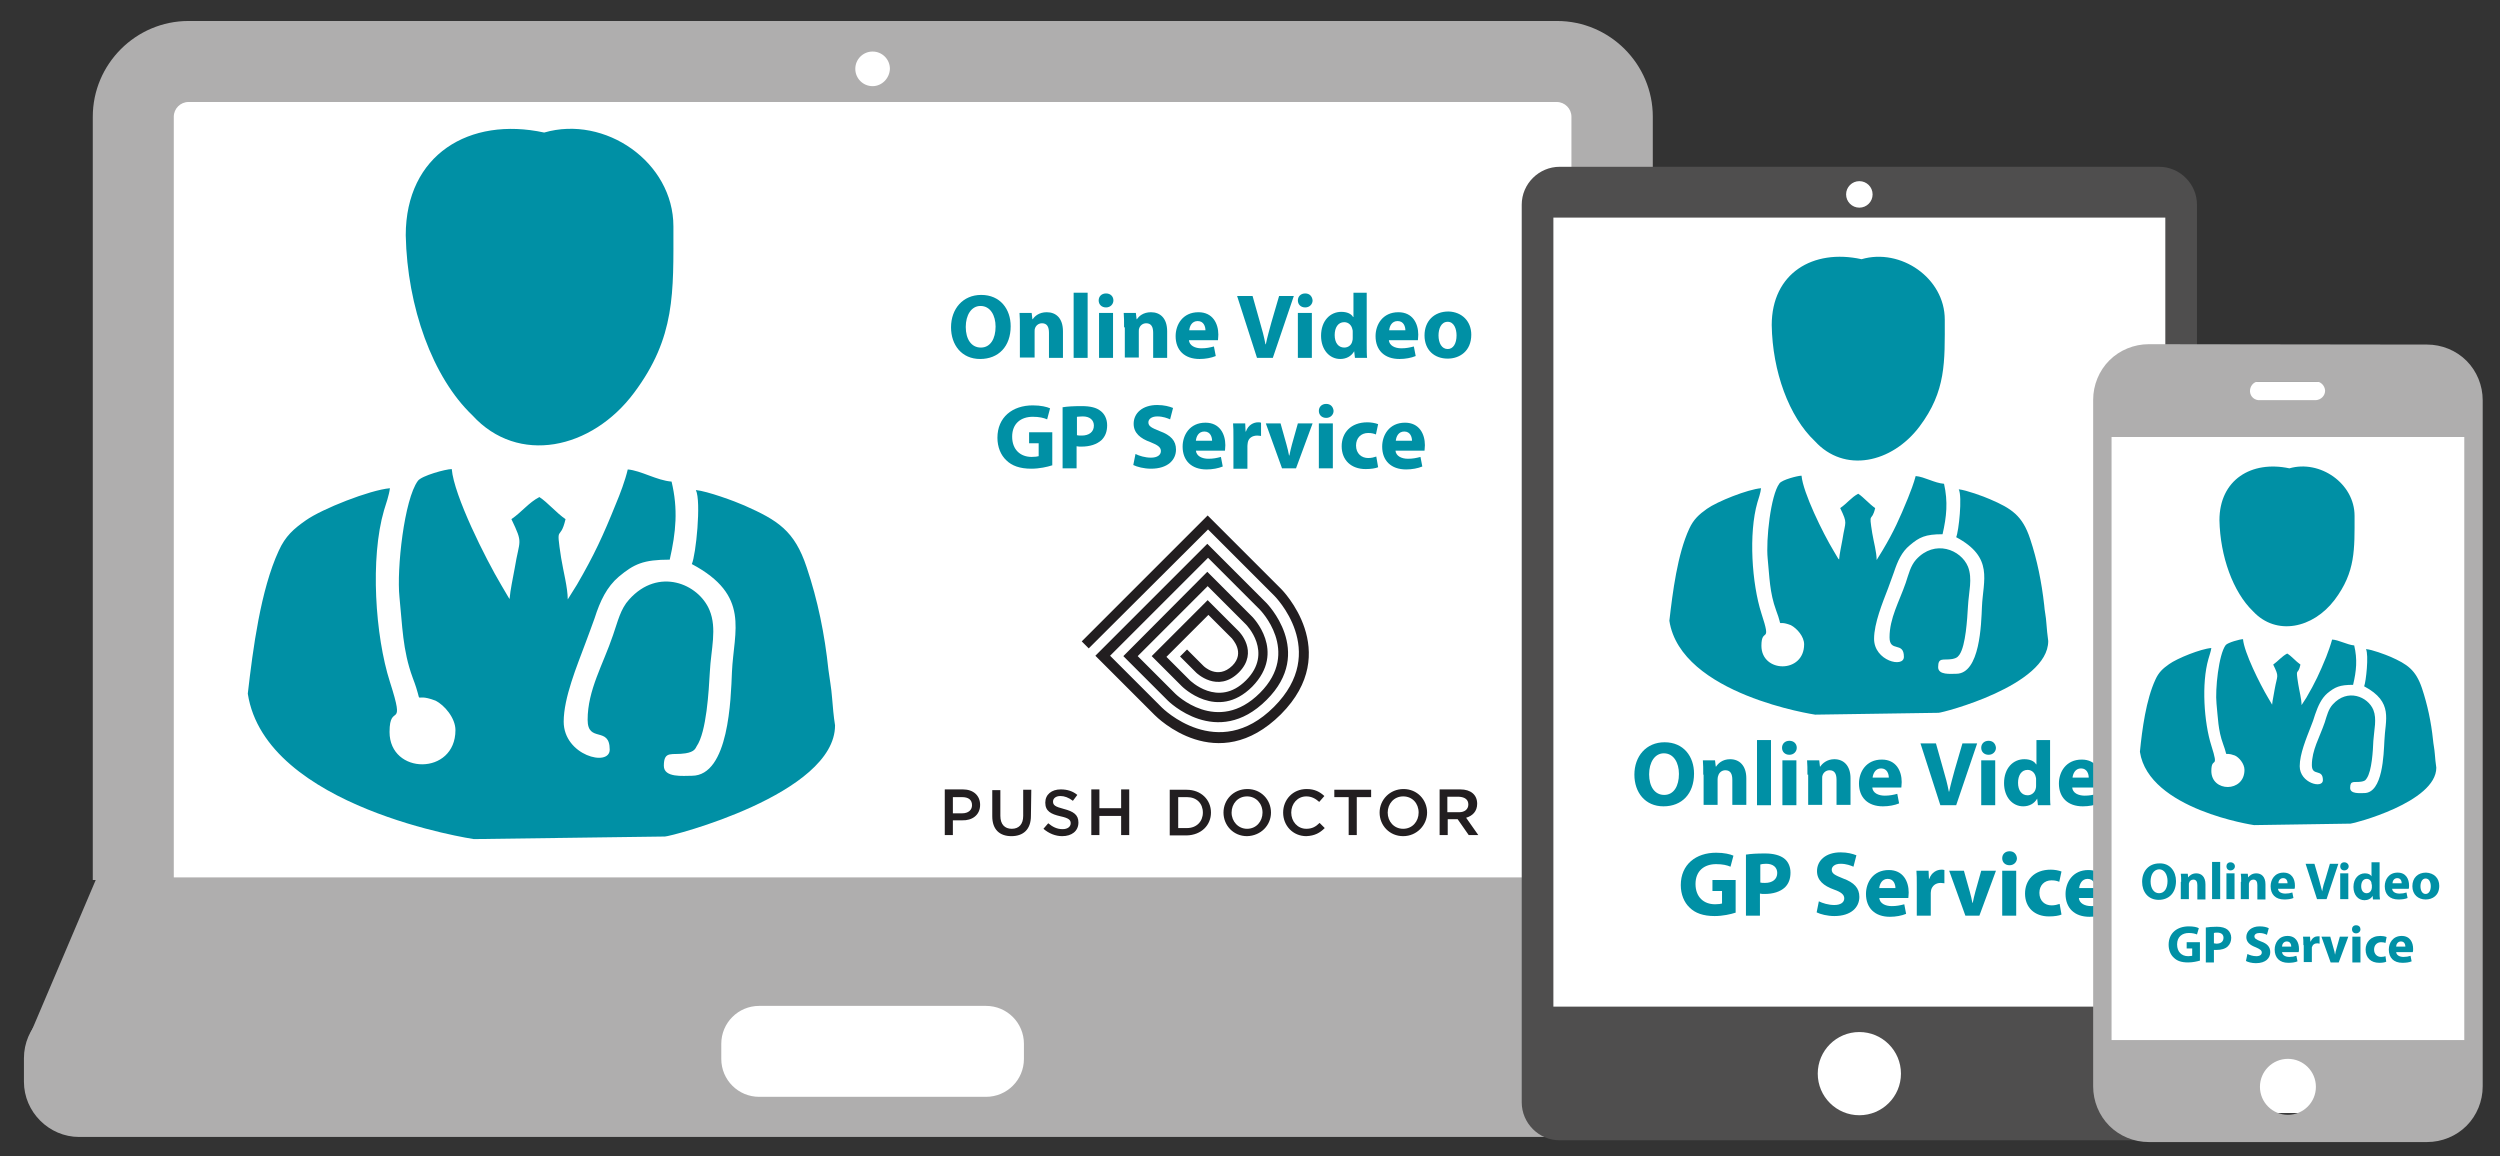
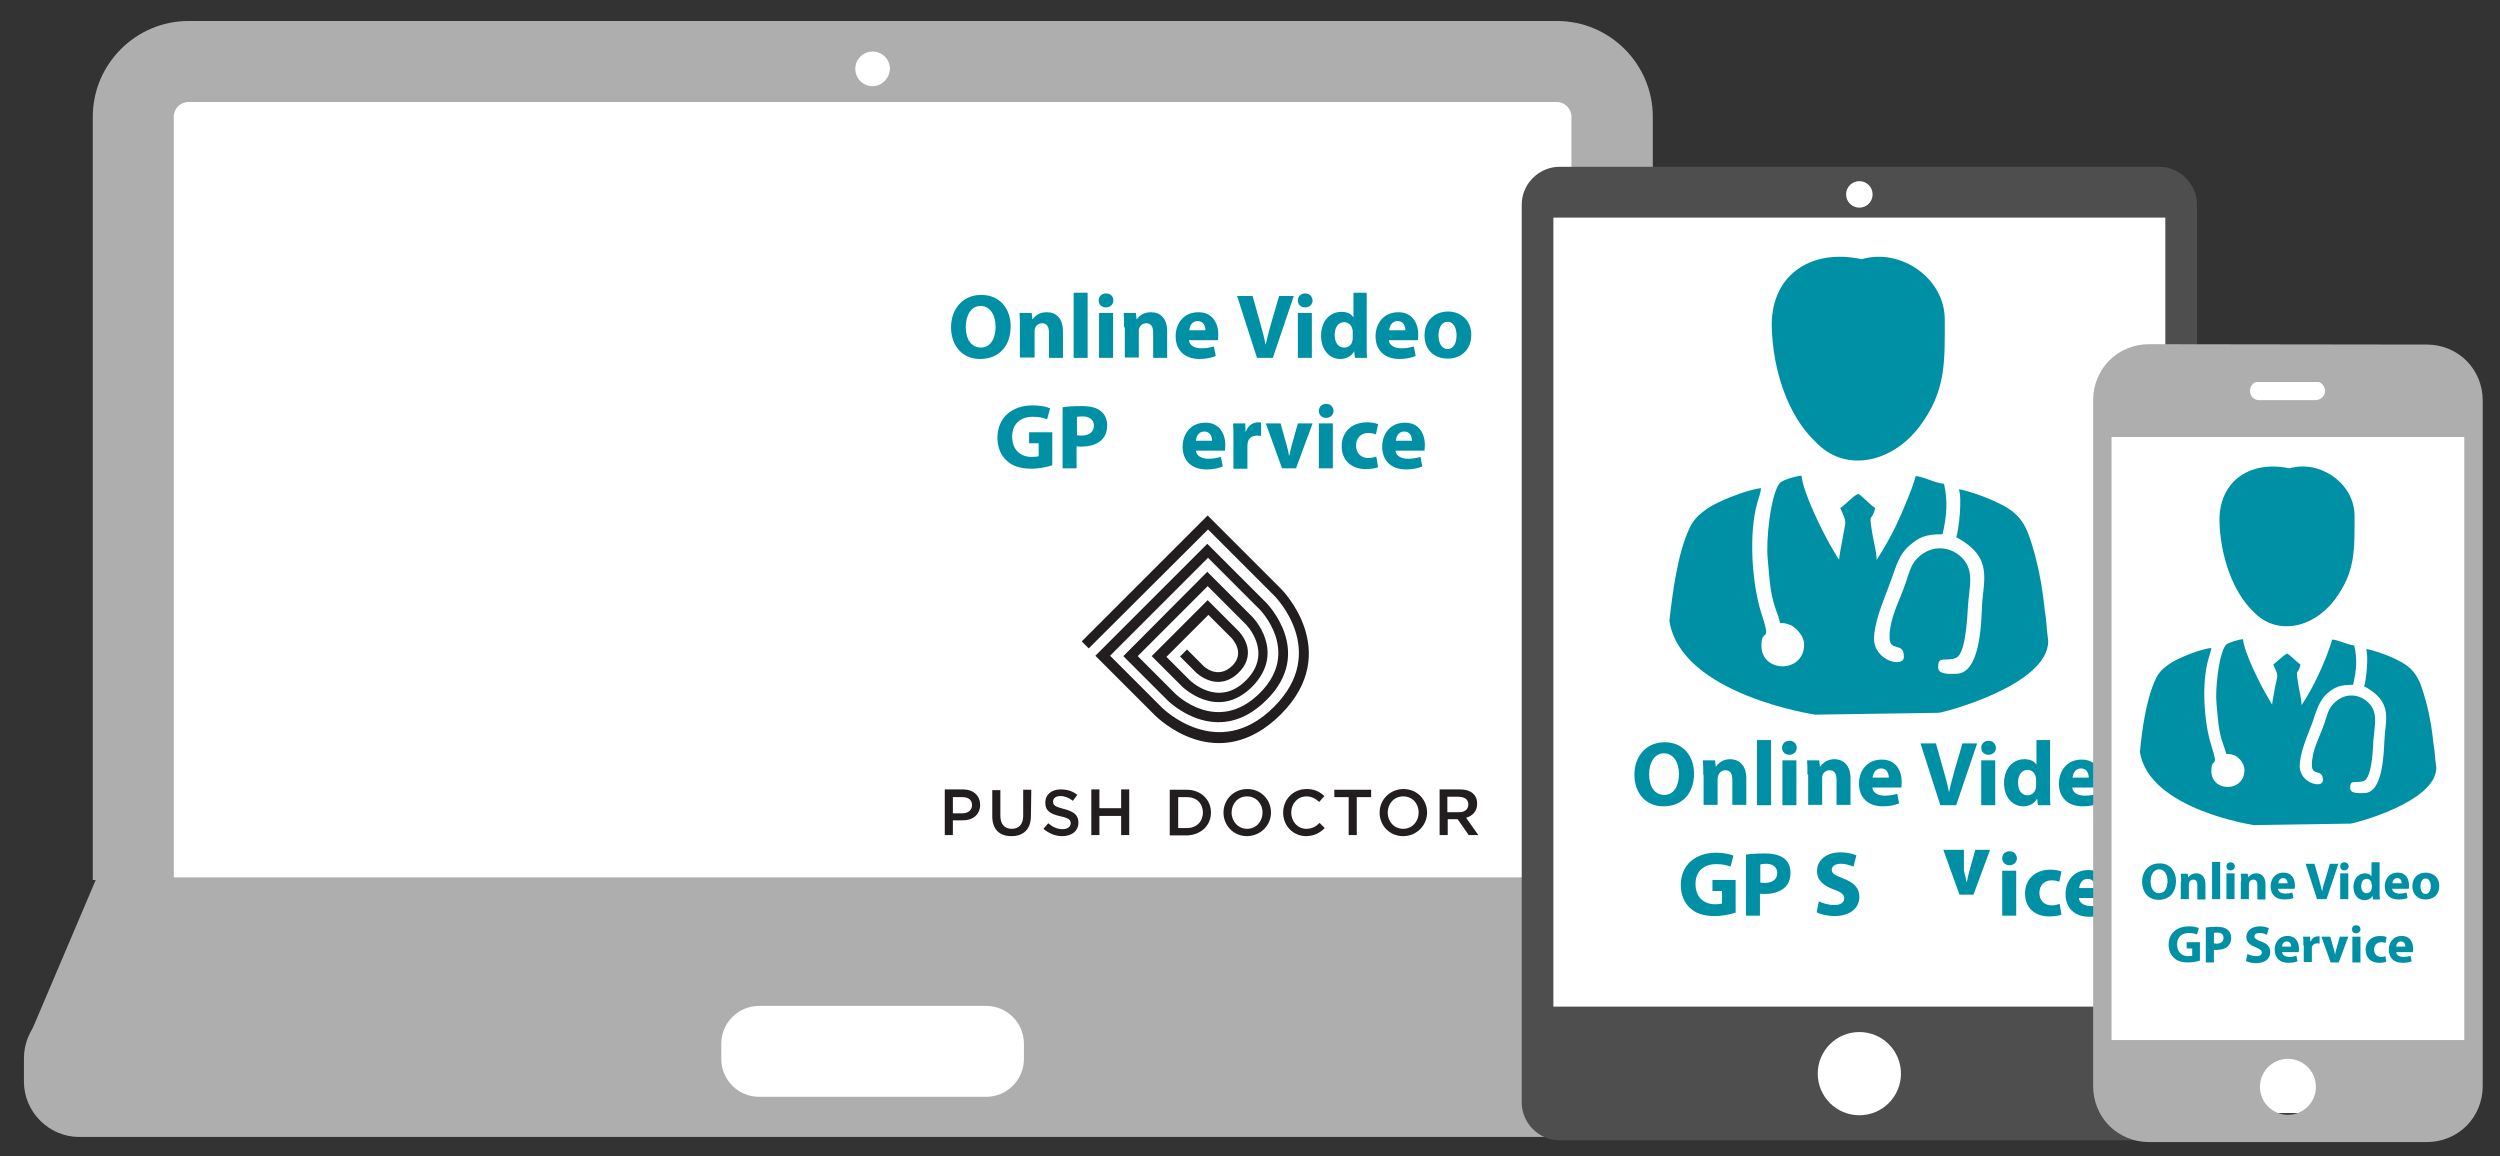
<svg xmlns="http://www.w3.org/2000/svg" version="1.1" id="Layer_1" x="0px" y="0px" viewBox="0 0 679 314" style="enable-background:new 0 0 679 314;" xml:space="preserve">
  <rect x="0" y="0" width="679" height="314" fill="#333333" stroke="none" />
  <style type="text/css">
	.st0{fill:#FFFFFF;}
	.st1{fill:#AFAEAE;}
	.st2{fill:#4F4E4E;}
	.st3{fill:none;stroke:#FFFFFF;stroke-width:6;stroke-linecap:round;stroke-miterlimit:10;}
	.st4{fill:#0090A5;}
	.st5{fill:#221E20;}
</style>
  <g>
    <path class="st0" d="M36.2,239V31.7c0-8.3,6.8-15,15-15h371.7c8.3,0,15,6.8,15,15V239" />
    <path class="st1" d="M448.8,239h-22V31.7c0-2.2-1.8-4-4-4H51.2c-2.2,0-4,1.8-4,4V239h-22V31.7c0-14.3,11.7-26,26-26h371.7   c14.3,0,26,11.7,26,26V239H448.8z" />
  </g>
  <path class="st1" d="M452.5,308.8h-431c-8.2,0-15-6.8-15-15v-6.4c0-8.3,6.8-15,15-15h431c8.3,0,15,6.8,15,15v6.4  C467.5,302,460.8,308.8,452.5,308.8z" />
  <path class="st0" d="M237,23.4L237,23.4c-2.6,0-4.7-2.1-4.7-4.7l0,0c0-2.6,2.1-4.7,4.7-4.7l0,0c2.6,0,4.7,2.1,4.7,4.7l0,0  C241.6,21.3,239.5,23.4,237,23.4z" />
  <polygon class="st1" points="466.2,281 7.8,281.8 26.3,238.3 449.9,238.3 " />
  <path class="st0" d="M267.8,297.9h-61.6c-5.7,0-10.3-4.6-10.3-10.3v-4.1c0-5.7,4.6-10.3,10.3-10.3h61.6c5.7,0,10.3,4.6,10.3,10.3  v4.1C278.1,293.3,273.5,297.9,267.8,297.9z" />
  <path class="st2" d="M586.4,309.7H423.6c-5.7,0-10.3-4.7-10.3-10.3V55.6c0-5.7,4.7-10.3,10.3-10.3h162.8c5.7,0,10.3,4.7,10.3,10.3  v243.8C596.7,305.1,592.1,309.7,586.4,309.7z" />
  <rect x="421.9" y="59.1" class="st0" width="166.2" height="214.3" />
  <line class="st3" x1="483.1" y1="62.6" x2="526.9" y2="62.6" />
  <circle class="st0" cx="505" cy="291.6" r="11.3" />
  <circle class="st0" cx="505" cy="52.8" r="3.6" />
  <path class="st4" d="M481.2,88.3c0.2,12.6,4.7,24.9,11.7,31.5c8,8.8,20.9,6,28.4-3.9c7.3-9.7,6.9-17.6,6.9-29.1  c0-11.3-12-19.5-22.6-16.4C492.4,67.5,481.2,74.2,481.2,88.3 M490,175c0,8-11.6,7.8-11.6,0.4c0-5.3,2.9,0,0-8.8  c-2.6-8.1-3.5-21.7-1.1-30.1c0.3-1,0.9-2.7,1-3.9c-3.6,0.3-11.9,3.6-14.7,5.6c-2.1,1.5-3.6,2.8-4.8,5.4c-3.2,6.9-4.5,17.2-5.4,25  c3.1,20.1,39.6,25.5,39.6,25.5l33.5-0.5c1.1,0,29.8-7.4,29.8-19.5c-0.2-1.6-0.4-3.2-0.5-4.8c-0.1-1.8-0.5-3.4-0.6-5  c-0.7-6.2-1.9-12.2-3.8-17.9c-2.1-6.4-5.1-8.3-10.9-10.8c-1.8-0.8-6.5-2.5-8.5-2.7c1,2,0,11.4-0.7,13c10.3,5.5,7.3,11.7,7,18.9  c-0.2,4.6-0.5,18.2-7,18.2c-1.5,0-4.9,0.4-4.9-1.8c0-2.8,1.4-1.8,3.8-2.2c1.6-0.3,1.7-0.9,2-1.2c1.7-2.5,2.1-9.7,2.3-13.1  c0.2-3.9,1.3-7.5,0-10.8c-1.9-4.6-9-7.5-14.1-1.9c-1.5,1.7-2,3.9-2.8,6.3c-1.8,5.2-4.4,9.6-4.4,14.8c0,4.2,3.9,1,3.9,5.3  c0,3.1-8.1,1.1-8.1-4.9c0-4.2,2.3-9.8,3.8-13.7c0.6-1.6,1-2.7,1.6-4.4c1-3,2.1-5.5,4.3-7.3c2.6-2.2,4.2-3,8.9-3  c1.1-4.8,1.5-8.8,0.4-13.7c-2.6-0.2-5.3-1.9-7.7-2.1c-0.5,1.9-1.4,4.3-2.1,6c-2.3,5.6-3.8,9-6.9,14.2l-1.6,2.6  c0-2.1-0.8-4.9-1.2-7.3c-1-6.3-0.2-2.6,0.8-6.8c-1.6-1.1-3.1-2.9-4.6-3.9c-1.9,1-3,2.6-4.9,3.9c2.1,4.4,1.4,3.4,0.6,8.6  c-0.3,1.8-0.8,3.8-0.9,5.4c-0.1-0.1-0.1-0.3-0.2-0.2l-1.3-2.2c-2.9-4.8-8.3-15.8-8.7-20.4c-1,0-5.3,1.1-6,2.1  c-2.4,3.2-3.7,15.4-3.2,20.4c0.5,4.9,0.5,9.2,2.3,14.1c2.1,5.5-0.4,2.3,4,4C488.1,170.7,490,172.9,490,175z" />
-   <path class="st4" d="M110.2,63.9c0.4,19.5,7.3,38.6,18.1,48.9c12.4,13.6,32.4,9.3,43.9-6.1c11.3-15.1,10.7-27.2,10.7-45.2  c0-17.5-18.6-30.3-35.1-25.5C127.5,31.6,110.2,42,110.2,63.9 M123.7,198.3c0,12.4-17.9,12.2-17.9,0.5c0-8.3,4.5,0.1,0.1-13.6  c-4-12.5-5.4-33.6-1.6-46.6c0.5-1.6,1.4-4.2,1.6-6c-5.5,0.5-18.4,5.6-22.8,8.7c-3.3,2.3-5.6,4.3-7.4,8.3c-4.9,10.6-7,26.6-8.4,38.8  c4.8,31.1,61.4,39.5,61.4,39.5l51.9-0.7c1.6,0,46.2-11.5,46.2-30.2c-0.4-2.5-0.6-5-0.8-7.4c-0.2-2.8-0.7-5.3-1-7.7  c-1-9.6-2.9-18.9-5.9-27.8c-3.3-10-7.9-12.8-16.9-16.8c-2.7-1.2-10.1-3.9-13.2-4.2c1.5,3.1,0,17.7-1.1,20.1  c16,8.5,11.4,18.1,10.9,29.3c-0.3,7.2-0.8,28.2-10.9,28.2c-2.3,0-7.6,0.6-7.6-2.7c0-4.3,2.2-2.8,5.9-3.4c2.5-0.4,2.7-1.4,3-1.9  c2.7-3.9,3.3-15,3.6-20.3c0.3-6,2-11.7-0.1-16.7c-3-7.2-13.9-11.7-21.8-2.9c-2.4,2.6-3.1,6-4.4,9.7c-2.7,8-6.9,14.9-6.9,23  c0,6.4,6,1.6,6,8.1c0,4.8-12.5,1.6-12.5-7.6c0-6.5,3.6-15.1,5.9-21.3c0.9-2.5,1.6-4.2,2.5-6.8c1.5-4.7,3.3-8.5,6.6-11.3  c4.1-3.4,6.6-4.6,13.8-4.6c1.7-7.5,2.3-13.7,0.5-21.2c-4-0.3-8.3-3-11.9-3.3c-0.7,3-2.1,6.7-3.2,9.3c-3.5,8.7-5.9,13.9-10.6,22  l-2.5,4c0-3.2-1.2-7.6-1.8-11.3c-1.5-9.8-0.3-4,1.2-10.5c-2.5-1.7-4.8-4.5-7.1-6c-2.9,1.5-4.7,4-7.6,6c3.3,6.9,2.2,5.3,0.9,13.3  c-0.5,2.8-1.2,5.9-1.4,8.4c-0.1-0.1-0.2-0.4-0.2-0.3l-2-3.4c-4.4-7.4-12.9-24.4-13.5-31.6c-1.6,0-8.2,1.8-9.2,3.2  c-3.7,5-5.8,23.9-5,31.6c0.8,7.6,0.8,14.3,3.6,21.9c3.3,8.6-0.6,3.6,6.2,6.2C120.7,191.5,123.7,195,123.7,198.3z" />
  <g>
    <path class="st5" d="M313.6,194.2l-16.1-16.1l30.4-30.4l16,16c0,0,13.3,13.3,0.1,26.4c-13.5,13.5-26.8,0.2-26.8,0.2l-12.1-12.1   l22.8-22.9l12.2,12.2c0,0,9.4,9.4,0,19c-9.5,9.5-19.1-0.1-19.1-0.1l-8.2-8.2L328,163l8.4,8.4c0.1,0.1,5.6,5.6,0.1,11.2   c-5.8,5.8-11.6,0.1-11.6,0.1c-1.3-1.3-4.4-4.4-4.4-4.4l1.9-1.9c0,0,3.2,3.2,4.5,4.5c0,0,3.8,3.8,7.8-0.1c3.6-3.6-0.1-7.3-0.1-7.4   l-6.4-6.4l-11.4,11.4l6.3,6.3c0,0,7.7,7.7,15.3,0.1c7.6-7.6,0-15.2,0-15.2L328,159.2l-19,19l10.2,10.2c0,0,11.4,11.4,23-0.2   c11.3-11.3-0.1-22.7-0.1-22.7l-14-14l-26.6,26.6l14.1,14.1c0,0,15.1,15.1,30.4-0.2c15.2-15.2,0.1-30.2,0.1-30.2l-18-18l-32.4,32.3   l-1.9-1.9L328,140l20,20c0,0,16.9,16.9-0.1,34C330.6,211.2,314.2,194.8,313.6,194.2" />
    <path class="st5" d="M398.8,218.5c0,1.3-1,2.1-2.5,2.1h-3.2v-4.2h3.2C397.9,216.5,398.8,217.2,398.8,218.5 M401.5,226.8l-3.3-4.7   c1.7-0.5,3-1.7,3-3.8c0-2.4-1.7-3.9-4.6-3.9H391v12.4h2.2v-4.3h2.7l3,4.3H401.5z M385.3,220.7c0,2.4-1.7,4.4-4.2,4.4   s-4.2-2-4.2-4.4s1.7-4.4,4.2-4.4C383.6,216.3,385.3,218.2,385.3,220.7 M387.6,220.7c0-3.5-2.7-6.4-6.4-6.4s-6.5,2.9-6.5,6.4   s2.7,6.4,6.4,6.4S387.6,224.1,387.6,220.7 M368.5,216.5h3.9v-2h-10v2h3.9v10.3h2.2V216.5L368.5,216.5z M359.8,224.9l-1.4-1.4   c-1,1-2,1.6-3.6,1.6c-2.4,0-4.1-2-4.1-4.4s1.7-4.4,4.1-4.4c1.4,0,2.5,0.6,3.5,1.5l1.4-1.6c-1.2-1.1-2.6-1.9-4.8-1.9   c-3.8,0-6.4,2.9-6.4,6.4c0,3.6,2.7,6.4,6.3,6.4C357.1,227,358.5,226.2,359.8,224.9 M342.9,220.7c0,2.4-1.7,4.4-4.2,4.4   c-2.4,0-4.2-2-4.2-4.4s1.7-4.4,4.2-4.4C341.1,216.3,342.9,218.2,342.9,220.7 M345.2,220.7c0-3.5-2.7-6.4-6.4-6.4   c-3.8,0-6.5,2.9-6.5,6.4s2.7,6.4,6.4,6.4C342.5,227,345.2,224.1,345.2,220.7 M326.7,220.7c0,2.4-1.7,4.2-4.3,4.2H320v-8.4h2.4   C325,216.5,326.7,218.2,326.7,220.7 M328.9,220.7c0-3.5-2.7-6.2-6.6-6.2h-4.6v12.4h4.6C326.3,226.8,328.9,224.1,328.9,220.7    M304.5,221.6v5.2h2.2v-12.4h-2.2v5.1h-5.9v-5.1h-2.2v12.4h2.2v-5.2H304.5z M286,217.7c0-0.8,0.7-1.5,2-1.5c1.1,0,2.2,0.4,3.4,1.3   l1.2-1.6c-1.2-1-2.7-1.5-4.5-1.5c-2.5,0-4.2,1.4-4.2,3.6c0,2.3,1.5,3.1,4.1,3.7c2.3,0.5,2.8,1,2.8,1.9s-0.8,1.6-2.2,1.6   c-1.5,0-2.7-0.6-3.9-1.6l-1.3,1.5c1.5,1.3,3.3,2,5.1,2c2.6,0,4.4-1.4,4.4-3.7c0-2.1-1.3-3-4-3.7C286.6,219.1,286,218.7,286,217.7    M280.1,214.5h-2.2v7.1c0,2.3-1.2,3.5-3.1,3.5s-3.1-1.2-3.1-3.5v-7h-2.2v7.1c0,3.6,2,5.4,5.2,5.4s5.3-1.8,5.3-5.5L280.1,214.5   L280.1,214.5z M264,218.7c0,1.3-1,2.2-2.7,2.2h-2.5v-4.4h2.5C263,216.5,264,217.2,264,218.7 M266.2,218.6c0-2.5-1.8-4.2-4.7-4.2   h-4.9v12.4h2.2v-4h2.5C264,222.9,266.2,221.4,266.2,218.6" />
  </g>
  <g>
    <path class="st4" d="M274.5,88.6c0,5.5-3.3,8.9-8.3,8.9c-5,0-7.9-3.8-7.9-8.6c0-5,3.2-8.8,8.2-8.8C271.7,80.1,274.5,84,274.5,88.6z    M262.3,88.8c0,3.3,1.5,5.6,4.1,5.6c2.6,0,4-2.4,4-5.7c0-3-1.4-5.6-4.1-5.6C263.8,83.1,262.3,85.6,262.3,88.8z" />
    <path class="st4" d="M277,88.9c0-1.5,0-2.8-0.1-3.9h3.3l0.2,1.7h0.1c0.5-0.8,1.7-1.9,3.8-1.9c2.5,0,4.4,1.6,4.4,5.2v7.2h-3.8v-6.8   c0-1.6-0.5-2.6-1.9-2.6c-1,0-1.7,0.7-1.9,1.4c-0.1,0.2-0.1,0.6-0.1,0.9v7H277V88.9z" />
    <path class="st4" d="M291.6,79.5h3.8v17.7h-3.8V79.5z" />
    <path class="st4" d="M302.4,81.6c0,1-0.8,1.9-2,1.9c-1.2,0-2-0.8-2-1.9c0-1.1,0.8-1.9,2-1.9S302.4,80.5,302.4,81.6z M298.5,97.2V85   h3.8v12.2H298.5z" />
    <path class="st4" d="M305.3,88.9c0-1.5,0-2.8-0.1-3.9h3.3l0.2,1.7h0.1c0.5-0.8,1.7-1.9,3.8-1.9c2.5,0,4.4,1.6,4.4,5.2v7.2h-3.8   v-6.8c0-1.6-0.5-2.6-1.9-2.6c-1,0-1.7,0.7-1.9,1.4c-0.1,0.2-0.1,0.6-0.1,0.9v7h-3.8V88.9z" />
    <path class="st4" d="M322.9,92.3c0.1,1.6,1.7,2.3,3.4,2.3c1.3,0,2.3-0.2,3.4-0.5l0.5,2.6c-1.2,0.5-2.8,0.8-4.4,0.8   c-4.1,0-6.5-2.4-6.5-6.2c0-3.1,1.9-6.5,6.2-6.5c3.9,0,5.4,3.1,5.4,6.1c0,0.6-0.1,1.2-0.1,1.5H322.9z M327.4,89.7   c0-0.9-0.4-2.5-2.1-2.5c-1.6,0-2.2,1.4-2.3,2.5H327.4z" />
    <path class="st4" d="M341.4,97.2L336,80.4h4.2l2,7.1c0.6,2,1.1,3.9,1.5,6h0.1c0.4-2,1-4,1.5-5.9l2.1-7.2h4l-5.7,16.8H341.4z" />
    <path class="st4" d="M356.5,81.6c0,1-0.8,1.9-2,1.9c-1.2,0-2-0.8-2-1.9c0-1.1,0.8-1.9,2-1.9S356.4,80.5,356.5,81.6z M352.5,97.2V85   h3.8v12.2H352.5z" />
    <path class="st4" d="M371.2,79.5v14.1c0,1.4,0,2.8,0.1,3.6H368l-0.2-1.8h0c-0.8,1.4-2.2,2.1-3.8,2.1c-2.9,0-5.2-2.5-5.2-6.3   c0-4.1,2.5-6.5,5.5-6.5c1.5,0,2.7,0.5,3.2,1.4h0.1v-6.6H371.2z M367.4,90.1c0-0.2,0-0.5-0.1-0.7c-0.2-1-1-1.9-2.2-1.9   c-1.7,0-2.6,1.5-2.6,3.5c0,2.1,1,3.4,2.6,3.4c1.1,0,2-0.7,2.2-1.8c0.1-0.3,0.1-0.5,0.1-0.9V90.1z" />
    <path class="st4" d="M377.2,92.3c0.1,1.6,1.7,2.3,3.4,2.3c1.3,0,2.3-0.2,3.4-0.5l0.5,2.6c-1.2,0.5-2.8,0.8-4.4,0.8   c-4.1,0-6.5-2.4-6.5-6.2c0-3.1,1.9-6.5,6.2-6.5c3.9,0,5.4,3.1,5.4,6.1c0,0.6-0.1,1.2-0.1,1.5H377.2z M381.7,89.7   c0-0.9-0.4-2.5-2.1-2.5c-1.6,0-2.2,1.4-2.3,2.5H381.7z" />
    <path class="st4" d="M399.6,90.9c0,4.5-3.2,6.5-6.4,6.5c-3.6,0-6.3-2.3-6.3-6.3c0-3.9,2.6-6.5,6.5-6.5   C397.1,84.7,399.6,87.3,399.6,90.9z M390.7,91.1c0,2.1,0.9,3.7,2.5,3.7c1.5,0,2.4-1.5,2.4-3.7c0-1.8-0.7-3.7-2.4-3.7   C391.4,87.4,390.7,89.3,390.7,91.1z" />
    <path class="st4" d="M285.7,126.4c-1.2,0.4-3.4,0.9-5.6,0.9c-3.1,0-5.3-0.8-6.8-2.3c-1.5-1.4-2.4-3.6-2.4-6.1   c0-5.6,4.1-8.8,9.6-8.8c2.2,0,3.8,0.4,4.7,0.8l-0.8,3c-0.9-0.4-2.1-0.7-3.9-0.7c-3.2,0-5.6,1.8-5.6,5.4c0,3.5,2.2,5.5,5.3,5.5   c0.9,0,1.6-0.1,1.9-0.2v-3.5h-2.6v-3h6.3V126.4z" />
    <path class="st4" d="M288.7,110.6c1.2-0.2,2.8-0.3,5.1-0.3c2.3,0,4,0.4,5.1,1.3c1.1,0.8,1.8,2.2,1.8,3.9s-0.5,3-1.5,4   c-1.3,1.2-3.2,1.8-5.5,1.8c-0.5,0-0.9,0-1.3-0.1v6h-3.8V110.6z M292.5,118.2c0.3,0.1,0.7,0.1,1.3,0.1c2,0,3.3-1,3.3-2.7   c0-1.5-1.1-2.5-3-2.5c-0.8,0-1.3,0.1-1.6,0.1V118.2z" />
-     <path class="st4" d="M308.4,123.3c1,0.5,2.6,1,4.2,1c1.7,0,2.7-0.7,2.7-1.8c0-1-0.8-1.6-2.8-2.4c-2.8-1-4.6-2.5-4.6-5   c0-2.9,2.4-5.1,6.4-5.1c1.9,0,3.3,0.4,4.3,0.8l-0.8,3.1c-0.7-0.3-1.9-0.8-3.5-0.8c-1.6,0-2.4,0.8-2.4,1.6c0,1.1,0.9,1.5,3.1,2.4   c3,1.1,4.4,2.6,4.4,5c0,2.8-2.2,5.2-6.8,5.2c-1.9,0-3.8-0.5-4.8-1L308.4,123.3z" />
    <path class="st4" d="M324.8,122.3c0.1,1.6,1.7,2.3,3.4,2.3c1.3,0,2.3-0.2,3.4-0.5l0.5,2.6c-1.2,0.5-2.8,0.8-4.4,0.8   c-4.1,0-6.5-2.4-6.5-6.2c0-3.1,1.9-6.5,6.2-6.5c3.9,0,5.4,3.1,5.4,6.1c0,0.6-0.1,1.2-0.1,1.5H324.8z M329.2,119.7   c0-0.9-0.4-2.5-2.1-2.5c-1.6,0-2.2,1.4-2.3,2.5H329.2z" />
    <path class="st4" d="M335,119c0-1.8,0-3-0.1-4h3.3l0.1,2.2h0.1c0.6-1.8,2.1-2.5,3.3-2.5c0.3,0,0.5,0,0.8,0.1v3.6   c-0.3,0-0.6-0.1-1-0.1c-1.4,0-2.4,0.7-2.6,1.9c0,0.2-0.1,0.5-0.1,0.9v6.2H335V119z" />
    <path class="st4" d="M347.8,115l1.6,5.7c0.3,1,0.5,2,0.7,3h0.1c0.2-1,0.4-1.9,0.7-3l1.6-5.7h4l-4.5,12.2h-3.8l-4.4-12.2H347.8z" />
    <path class="st4" d="M362.2,111.6c0,1-0.8,1.9-2,1.9c-1.2,0-2-0.8-2-1.9c0-1.1,0.8-1.9,2-1.9S362.1,110.5,362.2,111.6z    M358.2,127.2V115h3.8v12.2H358.2z" />
    <path class="st4" d="M374.3,126.9c-0.7,0.3-1.9,0.5-3.4,0.5c-3.9,0-6.5-2.4-6.5-6.2c0-3.6,2.4-6.5,7-6.5c1,0,2.1,0.2,2.9,0.5   l-0.6,2.8c-0.5-0.2-1.1-0.4-2.1-0.4c-2,0-3.3,1.4-3.3,3.4c0,2.2,1.5,3.4,3.3,3.4c0.9,0,1.6-0.2,2.2-0.4L374.3,126.9z" />
    <path class="st4" d="M379,122.3c0.1,1.6,1.7,2.3,3.4,2.3c1.3,0,2.3-0.2,3.4-0.5l0.5,2.6c-1.2,0.5-2.8,0.8-4.4,0.8   c-4.1,0-6.5-2.4-6.5-6.2c0-3.1,1.9-6.5,6.2-6.5c3.9,0,5.4,3.1,5.4,6.1c0,0.6-0.1,1.2-0.1,1.5H379z M383.5,119.7   c0-0.9-0.4-2.5-2.1-2.5c-1.6,0-2.2,1.4-2.3,2.5H383.5z" />
  </g>
  <g>
    <path class="st4" d="M460.1,210.1c0,5.5-3.3,8.9-8.3,8.9c-5,0-7.9-3.8-7.9-8.6c0-5,3.2-8.8,8.2-8.8   C457.3,201.6,460.1,205.5,460.1,210.1z M447.9,210.3c0,3.3,1.5,5.6,4.1,5.6c2.6,0,4-2.4,4-5.7c0-3-1.4-5.6-4.1-5.6   C449.4,204.6,447.9,207.1,447.9,210.3z" />
    <path class="st4" d="M462.6,210.4c0-1.5,0-2.8-0.1-3.9h3.3l0.2,1.7h0.1c0.5-0.8,1.7-2,3.8-2c2.5,0,4.4,1.7,4.4,5.2v7.2h-3.8v-6.8   c0-1.6-0.5-2.6-1.9-2.6c-1,0-1.7,0.7-1.9,1.4c-0.1,0.2-0.2,0.6-0.2,1v7h-3.8V210.4z" />
    <path class="st4" d="M477.2,201h3.8v17.7h-3.8V201z" />
    <path class="st4" d="M488,203.1c0,1-0.8,1.9-2,1.9c-1.2,0-2-0.8-2-1.9c0-1.1,0.8-1.9,2-1.9S488,202,488,203.1z M484.1,218.7v-12.2   h3.8v12.2H484.1z" />
    <path class="st4" d="M490.9,210.4c0-1.5,0-2.8-0.1-3.9h3.3l0.2,1.7h0.1c0.5-0.8,1.8-2,3.8-2c2.5,0,4.4,1.7,4.4,5.2v7.2h-3.8v-6.8   c0-1.6-0.5-2.6-1.9-2.6c-1,0-1.7,0.7-1.9,1.4c-0.1,0.2-0.1,0.6-0.1,1v7h-3.8V210.4z" />
    <path class="st4" d="M508.5,213.8c0.1,1.6,1.7,2.3,3.4,2.3c1.3,0,2.3-0.2,3.4-0.5l0.5,2.6c-1.2,0.5-2.8,0.8-4.4,0.8   c-4.1,0-6.5-2.4-6.5-6.2c0-3.1,1.9-6.5,6.2-6.5c3.9,0,5.4,3.1,5.4,6.1c0,0.7-0.1,1.2-0.1,1.5H508.5z M513,211.2   c0-0.9-0.4-2.5-2.1-2.5c-1.6,0-2.2,1.5-2.3,2.5H513z" />
    <path class="st4" d="M527,218.7l-5.4-16.8h4.2l2,7.1c0.6,2,1.1,3.9,1.5,6h0.1c0.4-2,1-4,1.5-5.9l2.1-7.2h4l-5.7,16.8H527z" />
    <path class="st4" d="M542.1,203.1c0,1-0.8,1.9-2,1.9c-1.2,0-2-0.8-2-1.9c0-1.1,0.8-1.9,2-1.9S542,202,542.1,203.1z M538.1,218.7   v-12.2h3.8v12.2H538.1z" />
    <path class="st4" d="M556.8,201v14.1c0,1.4,0,2.8,0.1,3.6h-3.4l-0.2-1.8h0c-0.8,1.4-2.2,2.1-3.8,2.1c-2.9,0-5.2-2.5-5.2-6.3   c0-4.1,2.5-6.5,5.5-6.5c1.5,0,2.7,0.5,3.2,1.4h0.1V201H556.8z M553,211.7c0-0.2,0-0.5-0.1-0.7c-0.2-1-1-1.9-2.2-1.9   c-1.7,0-2.6,1.5-2.6,3.5c0,2.1,1,3.4,2.6,3.4c1.1,0,2-0.8,2.2-1.8c0.1-0.3,0.1-0.5,0.1-0.9V211.7z" />
    <path class="st4" d="M562.8,213.8c0.1,1.6,1.7,2.3,3.4,2.3c1.3,0,2.3-0.2,3.4-0.5l0.5,2.6c-1.2,0.5-2.8,0.8-4.4,0.8   c-4.1,0-6.5-2.4-6.5-6.2c0-3.1,1.9-6.5,6.2-6.5c3.9,0,5.4,3.1,5.4,6.1c0,0.7-0.1,1.2-0.1,1.5H562.8z M567.3,211.2   c0-0.9-0.4-2.5-2.1-2.5c-1.6,0-2.2,1.5-2.3,2.5H567.3z" />
-     <path class="st4" d="M585.2,212.5c0,4.5-3.2,6.5-6.4,6.5c-3.6,0-6.3-2.3-6.3-6.3s2.6-6.5,6.5-6.5   C582.7,206.2,585.2,208.8,585.2,212.5z M576.3,212.6c0,2.1,0.9,3.7,2.5,3.7c1.5,0,2.4-1.5,2.4-3.7c0-1.8-0.7-3.7-2.4-3.7   C577,208.9,576.3,210.8,576.3,212.6z" />
    <path class="st4" d="M471.3,247.9c-1.2,0.4-3.4,0.9-5.6,0.9c-3.1,0-5.3-0.8-6.8-2.3c-1.5-1.4-2.4-3.6-2.4-6.1   c0-5.6,4.1-8.8,9.6-8.8c2.2,0,3.8,0.4,4.7,0.8l-0.8,3c-0.9-0.4-2.1-0.7-3.9-0.7c-3.2,0-5.6,1.8-5.6,5.4c0,3.5,2.2,5.5,5.3,5.5   c0.9,0,1.6-0.1,1.9-0.2V242h-2.6v-3h6.3V247.9z" />
    <path class="st4" d="M474.3,232.1c1.2-0.2,2.8-0.3,5.1-0.3c2.3,0,4,0.5,5.1,1.3c1.1,0.8,1.8,2.2,1.8,3.9s-0.5,3-1.5,4   c-1.3,1.2-3.2,1.8-5.5,1.8c-0.5,0-0.9,0-1.3-0.1v6h-3.8V232.1z M478.1,239.7c0.3,0.1,0.7,0.1,1.3,0.1c2,0,3.3-1,3.3-2.7   c0-1.5-1.1-2.5-3-2.5c-0.8,0-1.3,0.1-1.6,0.2V239.7z" />
    <path class="st4" d="M494,244.8c1,0.5,2.6,1,4.2,1c1.7,0,2.7-0.7,2.7-1.8c0-1-0.8-1.7-2.8-2.4c-2.8-1-4.6-2.5-4.6-5   c0-2.9,2.4-5.1,6.4-5.1c1.9,0,3.3,0.4,4.3,0.8l-0.8,3.1c-0.7-0.3-1.9-0.8-3.5-0.8s-2.4,0.8-2.4,1.6c0,1.1,0.9,1.5,3.1,2.4   c3,1.1,4.4,2.6,4.4,5c0,2.8-2.2,5.2-6.8,5.2c-1.9,0-3.8-0.5-4.8-1L494,244.8z" />
-     <path class="st4" d="M510.4,243.8c0.1,1.6,1.7,2.3,3.4,2.3c1.3,0,2.3-0.2,3.4-0.5l0.5,2.6c-1.2,0.5-2.8,0.8-4.4,0.8   c-4.1,0-6.5-2.4-6.5-6.2c0-3.1,1.9-6.5,6.2-6.5c3.9,0,5.4,3.1,5.4,6.1c0,0.7-0.1,1.2-0.1,1.5H510.4z M514.8,241.2   c0-0.9-0.4-2.5-2.1-2.5c-1.6,0-2.2,1.5-2.3,2.5H514.8z" />
-     <path class="st4" d="M520.6,240.5c0-1.8,0-3-0.1-4h3.3l0.1,2.2h0.1c0.6-1.8,2.1-2.5,3.3-2.5c0.3,0,0.5,0,0.8,0.1v3.6   c-0.3,0-0.6-0.1-1-0.1c-1.4,0-2.3,0.8-2.6,1.9c0,0.2-0.1,0.5-0.1,0.8v6.2h-3.8V240.5z" />
-     <path class="st4" d="M533.4,236.5l1.6,5.7c0.3,1,0.5,2,0.7,3h0.1c0.2-1,0.4-1.9,0.7-3l1.6-5.7h4l-4.5,12.2h-3.8l-4.4-12.2H533.4z" />
+     <path class="st4" d="M533.4,236.5c0.3,1,0.5,2,0.7,3h0.1c0.2-1,0.4-1.9,0.7-3l1.6-5.7h4l-4.5,12.2h-3.8l-4.4-12.2H533.4z" />
    <path class="st4" d="M547.8,233.1c0,1-0.8,1.9-2,1.9c-1.2,0-2-0.8-2-1.9c0-1.1,0.8-1.9,2-1.9S547.7,232,547.8,233.1z M543.8,248.7   v-12.2h3.8v12.2H543.8z" />
    <path class="st4" d="M559.9,248.4c-0.7,0.3-1.9,0.5-3.4,0.5c-3.9,0-6.5-2.4-6.5-6.2c0-3.6,2.4-6.5,7-6.5c1,0,2.1,0.2,2.9,0.5   l-0.6,2.8c-0.5-0.2-1.1-0.4-2.1-0.4c-2,0-3.3,1.4-3.3,3.4c0,2.2,1.5,3.4,3.3,3.4c0.9,0,1.6-0.2,2.2-0.4L559.9,248.4z" />
    <path class="st4" d="M564.6,243.8c0.1,1.6,1.7,2.3,3.4,2.3c1.3,0,2.3-0.2,3.4-0.5l0.5,2.6c-1.2,0.5-2.8,0.8-4.4,0.8   c-4.1,0-6.5-2.4-6.5-6.2c0-3.1,1.9-6.5,6.2-6.5c3.9,0,5.4,3.1,5.4,6.1c0,0.7-0.1,1.2-0.1,1.5H564.6z M569.1,241.2   c0-0.9-0.4-2.5-2.1-2.5c-1.6,0-2.2,1.5-2.3,2.5H569.1z" />
  </g>
  <g>
    <rect x="570.4" y="103.6" class="st0" width="101.4" height="198.7" />
    <g id="layer1" transform="translate(0,-540.362)">
      <g id="g4305">
        <g id="g4345" transform="translate(28,-40)">
          <g id="text2994">
            <g id="g3830" transform="translate(0,15.244)">
              <g id="g3838">
                <g id="g3785">
                  <path id="rect3010" class="st1" d="M555.6,658.6c-4,0-7.9,1.6-10.7,4.4c-2.8,2.8-4.4,6.7-4.4,10.7v186.5          c0,4,1.6,7.9,4.4,10.7s6.7,4.4,10.7,4.4h75.6c4,0,7.9-1.6,10.7-4.4c2.8-2.8,4.4-6.7,4.4-10.7V673.8c0-4-1.6-7.9-4.4-10.7          c-2.8-2.8-6.7-4.4-10.7-4.4L555.6,658.6L555.6,658.6z M585.4,668.7L585.4,668.7c0.2,0,0.3,0,0.4,0h15.1          c1.4,0,2.5,1.1,2.6,2.5c0,1.4-1.1,2.5-2.5,2.6c0,0,0,0-0.1,0h-15.1c-1.4,0.1-2.6-0.9-2.7-2.3S584,668.8,585.4,668.7z           M545.5,683.8h95.8v163.8h-95.8V683.8z M593.4,852.7c4.2,0,7.6,3.4,7.6,7.6s-3.4,7.6-7.6,7.6s-7.6-3.4-7.6-7.6          S589.2,852.7,593.4,852.7z" />
                </g>
              </g>
            </g>
            <g id="layer1-4" transform="translate(539.779,-13.359)">
              <g id="layer1-5" transform="translate(-573.143,170.286)">
						</g>
            </g>
          </g>
        </g>
      </g>
    </g>
    <path class="st4" d="M602.8,141.3c0.2,9.8,3.7,19.5,9.1,24.7c6.3,6.8,16.3,4.7,22.2-3.1c5.7-7.6,5.4-13.7,5.4-22.8   c0-8.8-9.4-15.3-17.7-12.9C611.5,125,602.8,130.3,602.8,141.3 M609.6,209.1c0,6.2-9,6.1-9,0.3c0-4.2,2.2,0,0-6.9   c-2-6.3-2.7-16.9-0.8-23.5c0.2-0.8,0.7-2.1,0.8-3c-2.8,0.2-9.3,2.8-11.5,4.4c-1.7,1.2-2.8,2.2-3.7,4.2c-2.5,5.4-3.6,13.4-4.2,19.6   c2.4,15.7,31,19.9,31,19.9l26.2-0.4c0.8,0,23.3-5.8,23.3-15.2c-0.2-1.3-0.3-2.5-0.4-3.7c-0.1-1.4-0.4-2.7-0.5-3.9   c-0.5-4.8-1.5-9.5-3-14c-1.7-5-4-6.5-8.5-8.5c-1.4-0.6-5.1-2-6.7-2.1c0.8,1.6,0,8.9-0.5,10.1c8.1,4.3,5.7,9.1,5.5,14.8   c-0.2,3.6-0.4,14.2-5.5,14.2c-1.1,0-3.8,0.3-3.8-1.4c0-2.2,1.1-1.4,3-1.7c1.3-0.2,1.3-0.7,1.5-0.9c1.4-2,1.7-7.6,1.8-10.2   c0.2-3,1-5.9,0-8.4c-1.5-3.6-7-5.9-11-1.5c-1.2,1.3-1.6,3-2.2,4.9c-1.4,4.1-3.5,7.5-3.5,11.6c0,3.2,3,0.8,3,4.1   c0,2.4-6.3,0.8-6.3-3.8c0-3.3,1.8-7.6,3-10.7c0.5-1.2,0.8-2.1,1.2-3.4c0.8-2.3,1.7-4.3,3.3-5.7c2.1-1.7,3.3-2.3,7-2.3   c0.9-3.8,1.2-6.9,0.3-10.7c-2-0.2-4.2-1.5-6-1.6c-0.4,1.5-1.1,3.4-1.6,4.7c-1.8,4.4-3,7-5.4,11.1l-1.3,2c0-1.6-0.6-3.8-0.9-5.7   c-0.8-5-0.1-2,0.6-5.3c-1.3-0.9-2.4-2.3-3.6-3c-1.5,0.8-2.4,2-3.8,3c1.7,3.5,1.1,2.7,0.4,6.7c-0.2,1.4-0.6,3-0.7,4.2l-0.1-0.2   l-1-1.7c-2.2-3.7-6.5-12.3-6.8-15.9c-0.8,0-4.1,0.9-4.7,1.6c-1.9,2.5-2.9,12.1-2.5,15.9c0.4,3.8,0.4,7.2,1.8,11   c1.6,4.3-0.3,1.8,3.2,3.1C608.1,205.7,609.6,207.4,609.6,209.1z" />
    <g>
      <path class="st4" d="M591,239.3c0,3.2-1.9,5.1-4.7,5.1c-2.9,0-4.5-2.2-4.5-4.9c0-2.9,1.8-5,4.7-5C589.4,234.4,591,236.7,591,239.3    z M584.1,239.4c0,1.9,0.9,3.2,2.3,3.2c1.5,0,2.3-1.4,2.3-3.3c0-1.7-0.8-3.2-2.3-3.2C584.9,236.2,584.1,237.6,584.1,239.4z" />
      <path class="st4" d="M592.4,239.5c0-0.9,0-1.6-0.1-2.2h1.9l0.1,1h0c0.3-0.4,1-1.1,2.2-1.1c1.4,0,2.5,0.9,2.5,3v4.1h-2.2v-3.9    c0-0.9-0.3-1.5-1.1-1.5c-0.6,0-1,0.4-1.1,0.8c-0.1,0.1-0.1,0.3-0.1,0.5v4h-2.2V239.5z" />
      <path class="st4" d="M600.8,234.1h2.2v10.1h-2.2V234.1z" />
      <path class="st4" d="M607,235.3c0,0.6-0.5,1.1-1.2,1.1c-0.7,0-1.1-0.5-1.1-1.1c0-0.6,0.4-1.1,1.1-1.1    C606.5,234.2,607,234.7,607,235.3z M604.7,244.2v-7h2.2v7H604.7z" />
      <path class="st4" d="M608.7,239.5c0-0.9,0-1.6-0.1-2.2h1.9l0.1,1h0c0.3-0.4,1-1.1,2.2-1.1c1.4,0,2.5,0.9,2.5,3v4.1h-2.2v-3.9    c0-0.9-0.3-1.5-1.1-1.5c-0.6,0-1,0.4-1.1,0.8c-0.1,0.1-0.1,0.3-0.1,0.5v4h-2.2V239.5z" />
      <path class="st4" d="M618.7,241.4c0.1,0.9,1,1.3,2,1.3c0.7,0,1.3-0.1,1.9-0.3l0.3,1.5c-0.7,0.3-1.6,0.4-2.5,0.4    c-2.4,0-3.7-1.4-3.7-3.6c0-1.8,1.1-3.7,3.5-3.7c2.3,0,3.1,1.8,3.1,3.5c0,0.4,0,0.7-0.1,0.9H618.7z M621.3,239.9    c0-0.5-0.2-1.4-1.2-1.4c-0.9,0-1.3,0.8-1.3,1.4H621.3z" />
      <path class="st4" d="M629.3,244.2l-3.1-9.6h2.4l1.2,4.1c0.3,1.1,0.6,2.2,0.9,3.4h0c0.2-1.2,0.5-2.3,0.9-3.4l1.2-4.1h2.3l-3.2,9.6    H629.3z" />
      <path class="st4" d="M637.9,235.3c0,0.6-0.5,1.1-1.2,1.1c-0.7,0-1.1-0.5-1.1-1.1c0-0.6,0.4-1.1,1.1-1.1    C637.4,234.2,637.9,234.7,637.9,235.3z M635.6,244.2v-7h2.2v7H635.6z" />
      <path class="st4" d="M646.3,234.1v8.1c0,0.8,0,1.6,0.1,2.1h-1.9l-0.1-1h0c-0.4,0.8-1.3,1.2-2.2,1.2c-1.7,0-3-1.4-3-3.6    c0-2.4,1.5-3.7,3.1-3.7c0.9,0,1.5,0.3,1.8,0.8h0v-3.8H646.3z M644.1,240.2c0-0.1,0-0.3,0-0.4c-0.1-0.6-0.6-1.1-1.3-1.1    c-1,0-1.5,0.9-1.5,2c0,1.2,0.6,1.9,1.5,1.9c0.6,0,1.1-0.4,1.3-1c0-0.2,0.1-0.3,0.1-0.5V240.2z" />
      <path class="st4" d="M649.7,241.4c0.1,0.9,1,1.3,2,1.3c0.7,0,1.3-0.1,1.9-0.3l0.3,1.5c-0.7,0.3-1.6,0.4-2.5,0.4    c-2.4,0-3.7-1.4-3.7-3.6c0-1.8,1.1-3.7,3.5-3.7c2.3,0,3.1,1.8,3.1,3.5c0,0.4,0,0.7-0.1,0.9H649.7z M652.3,239.9    c0-0.5-0.2-1.4-1.2-1.4c-0.9,0-1.3,0.8-1.3,1.4H652.3z" />
      <path class="st4" d="M662.5,240.6c0,2.6-1.8,3.7-3.7,3.7c-2,0-3.6-1.3-3.6-3.6c0-2.3,1.5-3.7,3.7-3.7    C661.1,237.1,662.5,238.5,662.5,240.6z M657.4,240.7c0,1.2,0.5,2.1,1.4,2.1c0.8,0,1.4-0.8,1.4-2.1c0-1-0.4-2.1-1.4-2.1    C657.8,238.6,657.4,239.7,657.4,240.7z" />
      <path class="st4" d="M597.5,260.9c-0.7,0.2-1.9,0.5-3.2,0.5c-1.8,0-3-0.4-3.9-1.3c-0.9-0.8-1.4-2.1-1.4-3.5c0-3.2,2.3-5,5.5-5    c1.2,0,2.2,0.2,2.7,0.5l-0.5,1.7c-0.5-0.2-1.2-0.4-2.2-0.4c-1.8,0-3.2,1-3.2,3.1c0,2,1.2,3.2,3,3.2c0.5,0,0.9-0.1,1.1-0.1v-2h-1.5    v-1.7h3.6V260.9z" />
      <path class="st4" d="M599.2,251.9c0.7-0.1,1.6-0.2,2.9-0.2c1.3,0,2.3,0.3,2.9,0.8c0.6,0.5,1,1.3,1,2.2s-0.3,1.7-0.9,2.3    c-0.7,0.7-1.8,1-3.1,1c-0.3,0-0.5,0-0.7,0v3.4h-2.2V251.9z M601.3,256.2c0.2,0,0.4,0.1,0.7,0.1c1.2,0,1.9-0.6,1.9-1.6    c0-0.9-0.6-1.4-1.7-1.4c-0.4,0-0.7,0-0.9,0.1V256.2z" />
      <path class="st4" d="M610.4,259.1c0.6,0.3,1.5,0.6,2.4,0.6c1,0,1.5-0.4,1.5-1c0-0.6-0.5-0.9-1.6-1.4c-1.6-0.6-2.6-1.4-2.6-2.8    c0-1.6,1.4-2.9,3.6-2.9c1.1,0,1.9,0.2,2.5,0.5l-0.5,1.8c-0.4-0.2-1.1-0.5-2-0.5s-1.4,0.4-1.4,0.9c0,0.6,0.5,0.9,1.8,1.4    c1.7,0.6,2.5,1.5,2.5,2.9c0,1.6-1.2,3-3.9,3c-1.1,0-2.2-0.3-2.7-0.6L610.4,259.1z" />
      <path class="st4" d="M619.8,258.6c0.1,0.9,1,1.3,2,1.3c0.7,0,1.3-0.1,1.9-0.3l0.3,1.5c-0.7,0.3-1.6,0.4-2.5,0.4    c-2.4,0-3.7-1.4-3.7-3.6c0-1.8,1.1-3.7,3.5-3.7c2.3,0,3.1,1.8,3.1,3.5c0,0.4,0,0.7-0.1,0.9H619.8z M622.3,257.1    c0-0.5-0.2-1.4-1.2-1.4c-0.9,0-1.3,0.8-1.3,1.4H622.3z" />
      <path class="st4" d="M625.6,256.7c0-1,0-1.7-0.1-2.3h1.9l0.1,1.3h0.1c0.4-1,1.2-1.4,1.9-1.4c0.2,0,0.3,0,0.5,0v2    c-0.2,0-0.3-0.1-0.6-0.1c-0.8,0-1.3,0.4-1.5,1.1c0,0.1,0,0.3,0,0.5v3.5h-2.2V256.7z" />
      <path class="st4" d="M632.9,254.4l0.9,3.2c0.2,0.6,0.3,1.1,0.4,1.7h0c0.1-0.6,0.2-1.1,0.4-1.7l0.9-3.2h2.3l-2.6,7h-2.2l-2.5-7    H632.9z" />
      <path class="st4" d="M641.1,252.4c0,0.6-0.5,1.1-1.2,1.1c-0.7,0-1.1-0.5-1.1-1.1c0-0.6,0.4-1.1,1.1-1.1    C640.7,251.3,641.1,251.8,641.1,252.4z M638.9,261.4v-7h2.2v7H638.9z" />
      <path class="st4" d="M648.1,261.2c-0.4,0.2-1.1,0.3-1.9,0.3c-2.3,0-3.7-1.4-3.7-3.6c0-2,1.4-3.7,4-3.7c0.6,0,1.2,0.1,1.7,0.3    l-0.3,1.6c-0.3-0.1-0.6-0.2-1.2-0.2c-1.1,0-1.9,0.8-1.9,2c0,1.3,0.9,2,1.9,2c0.5,0,0.9-0.1,1.2-0.2L648.1,261.2z" />
      <path class="st4" d="M650.8,258.6c0.1,0.9,1,1.3,2,1.3c0.7,0,1.3-0.1,1.9-0.3l0.3,1.5c-0.7,0.3-1.6,0.4-2.5,0.4    c-2.4,0-3.7-1.4-3.7-3.6c0-1.8,1.1-3.7,3.5-3.7c2.3,0,3.1,1.8,3.1,3.5c0,0.4,0,0.7-0.1,0.9H650.8z M653.3,257.1    c0-0.5-0.2-1.4-1.2-1.4c-0.9,0-1.3,0.8-1.3,1.4H653.3z" />
    </g>
  </g>
</svg>